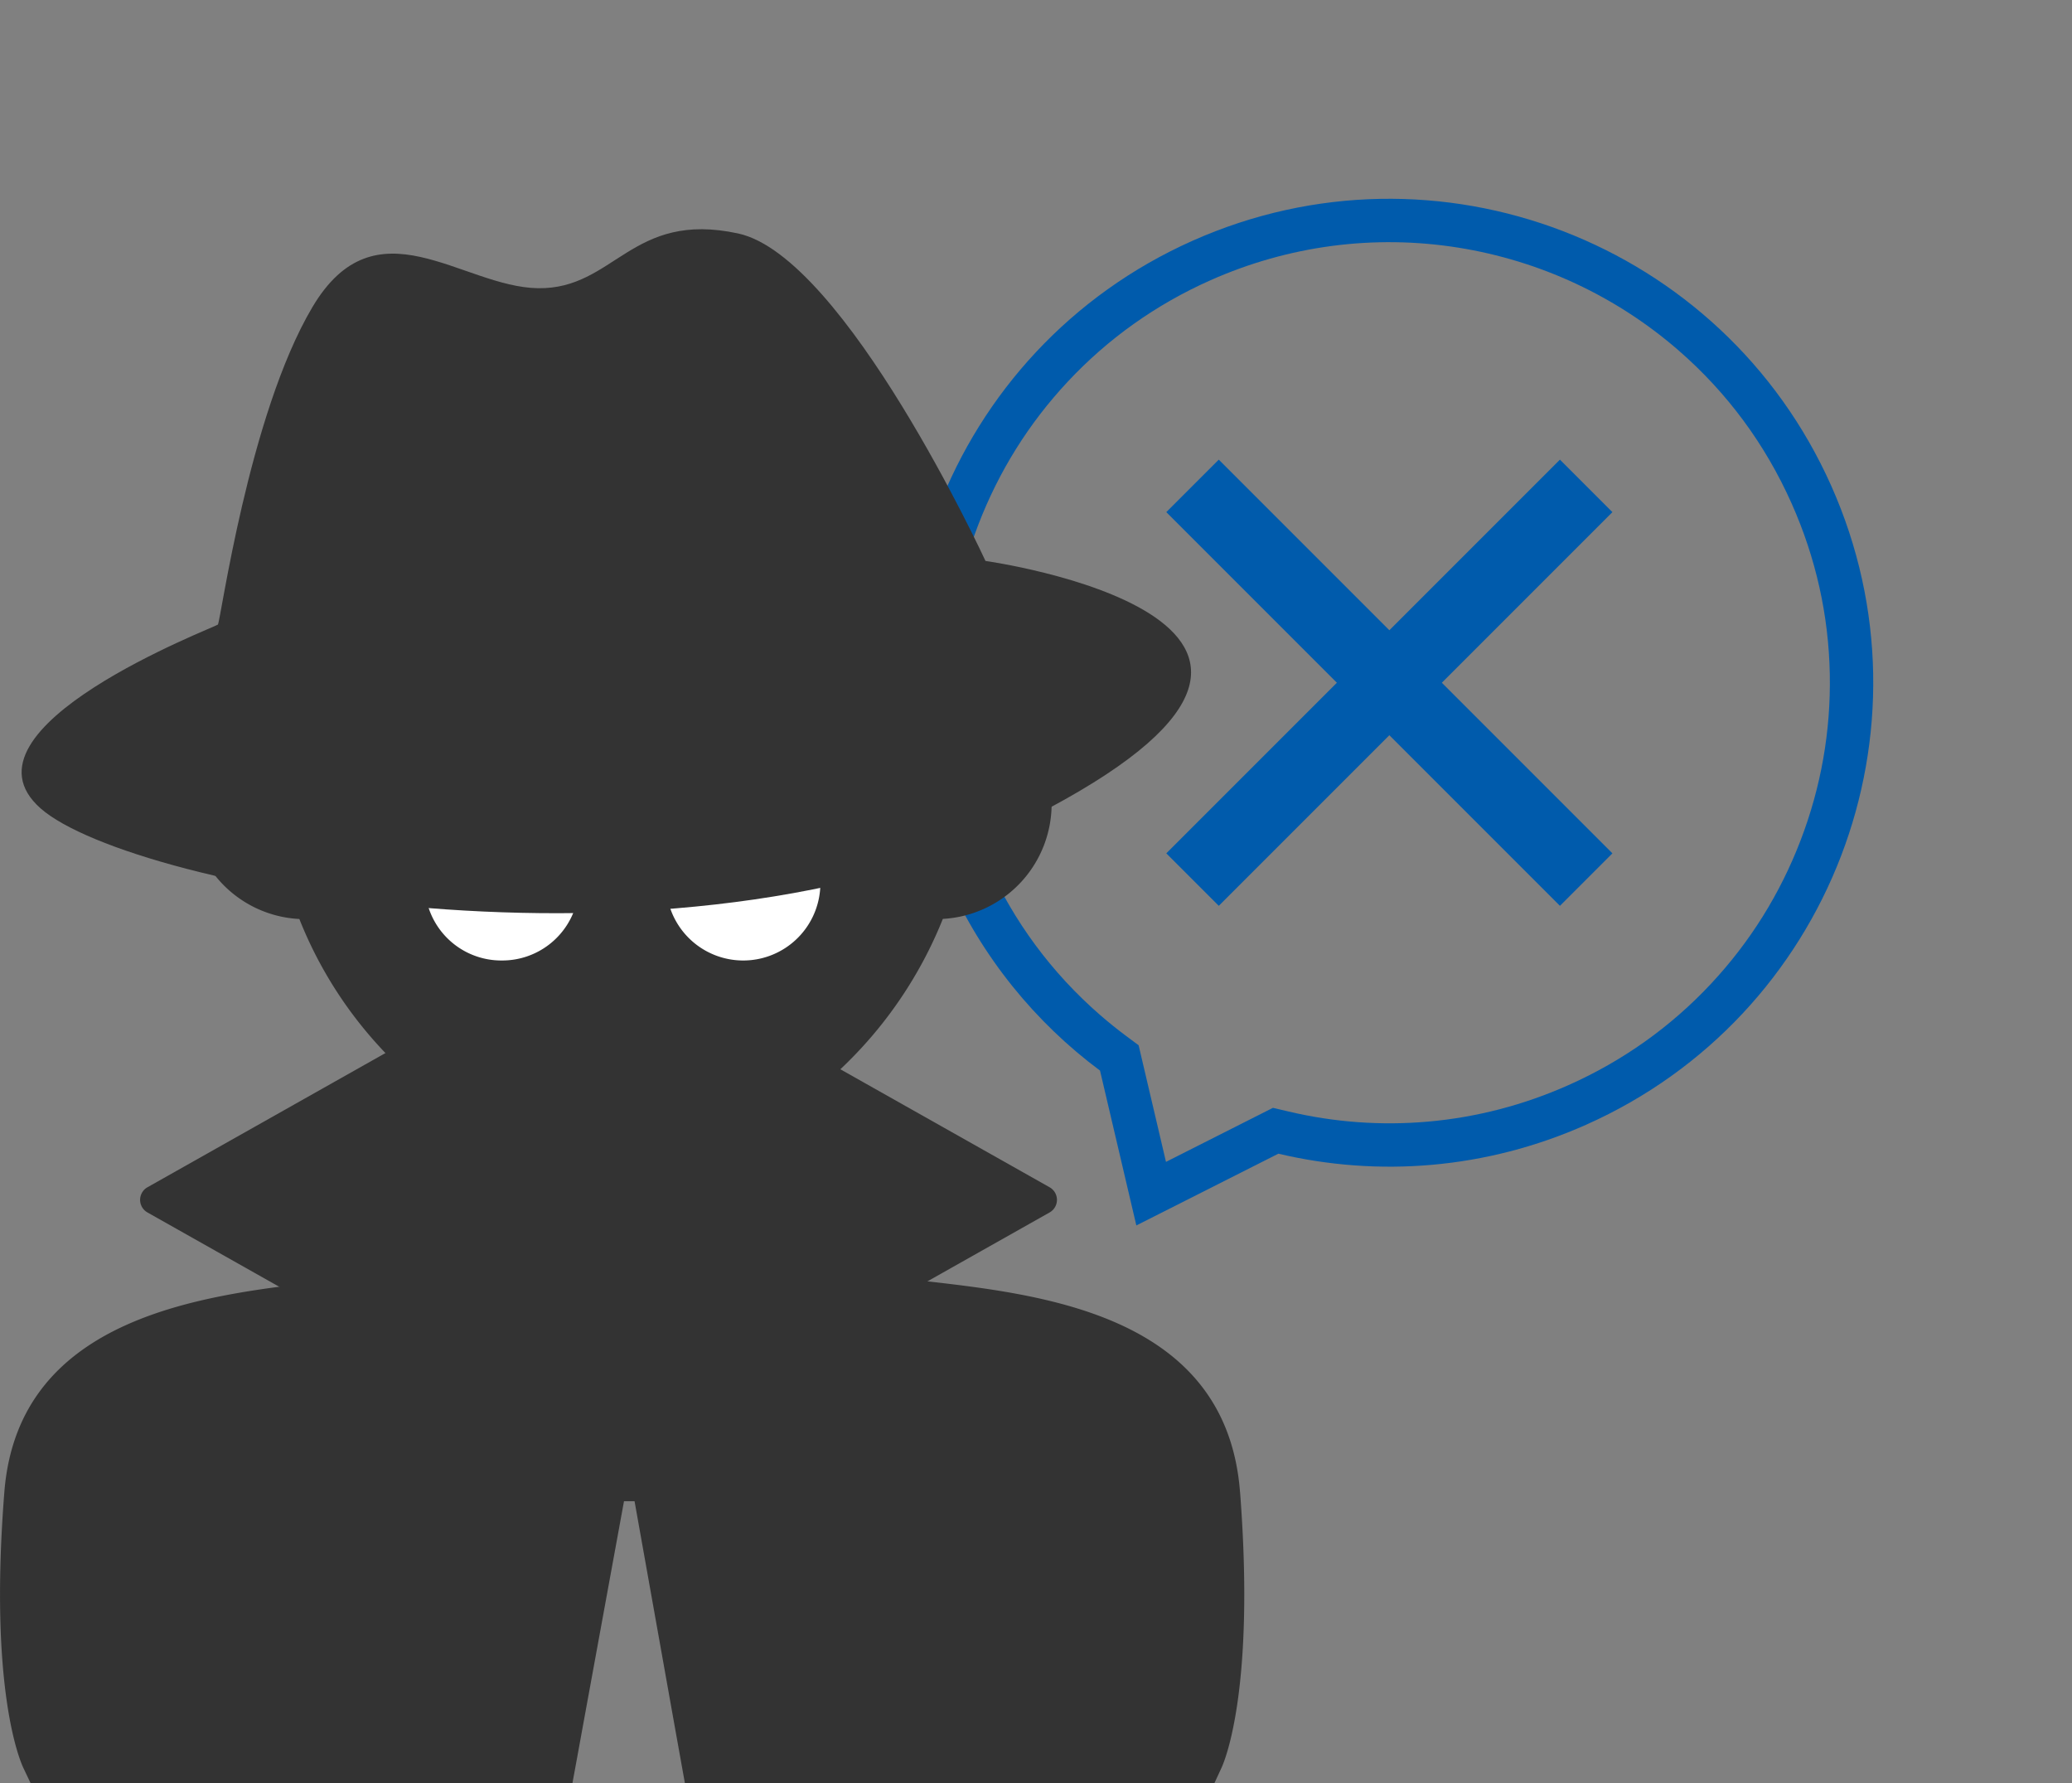
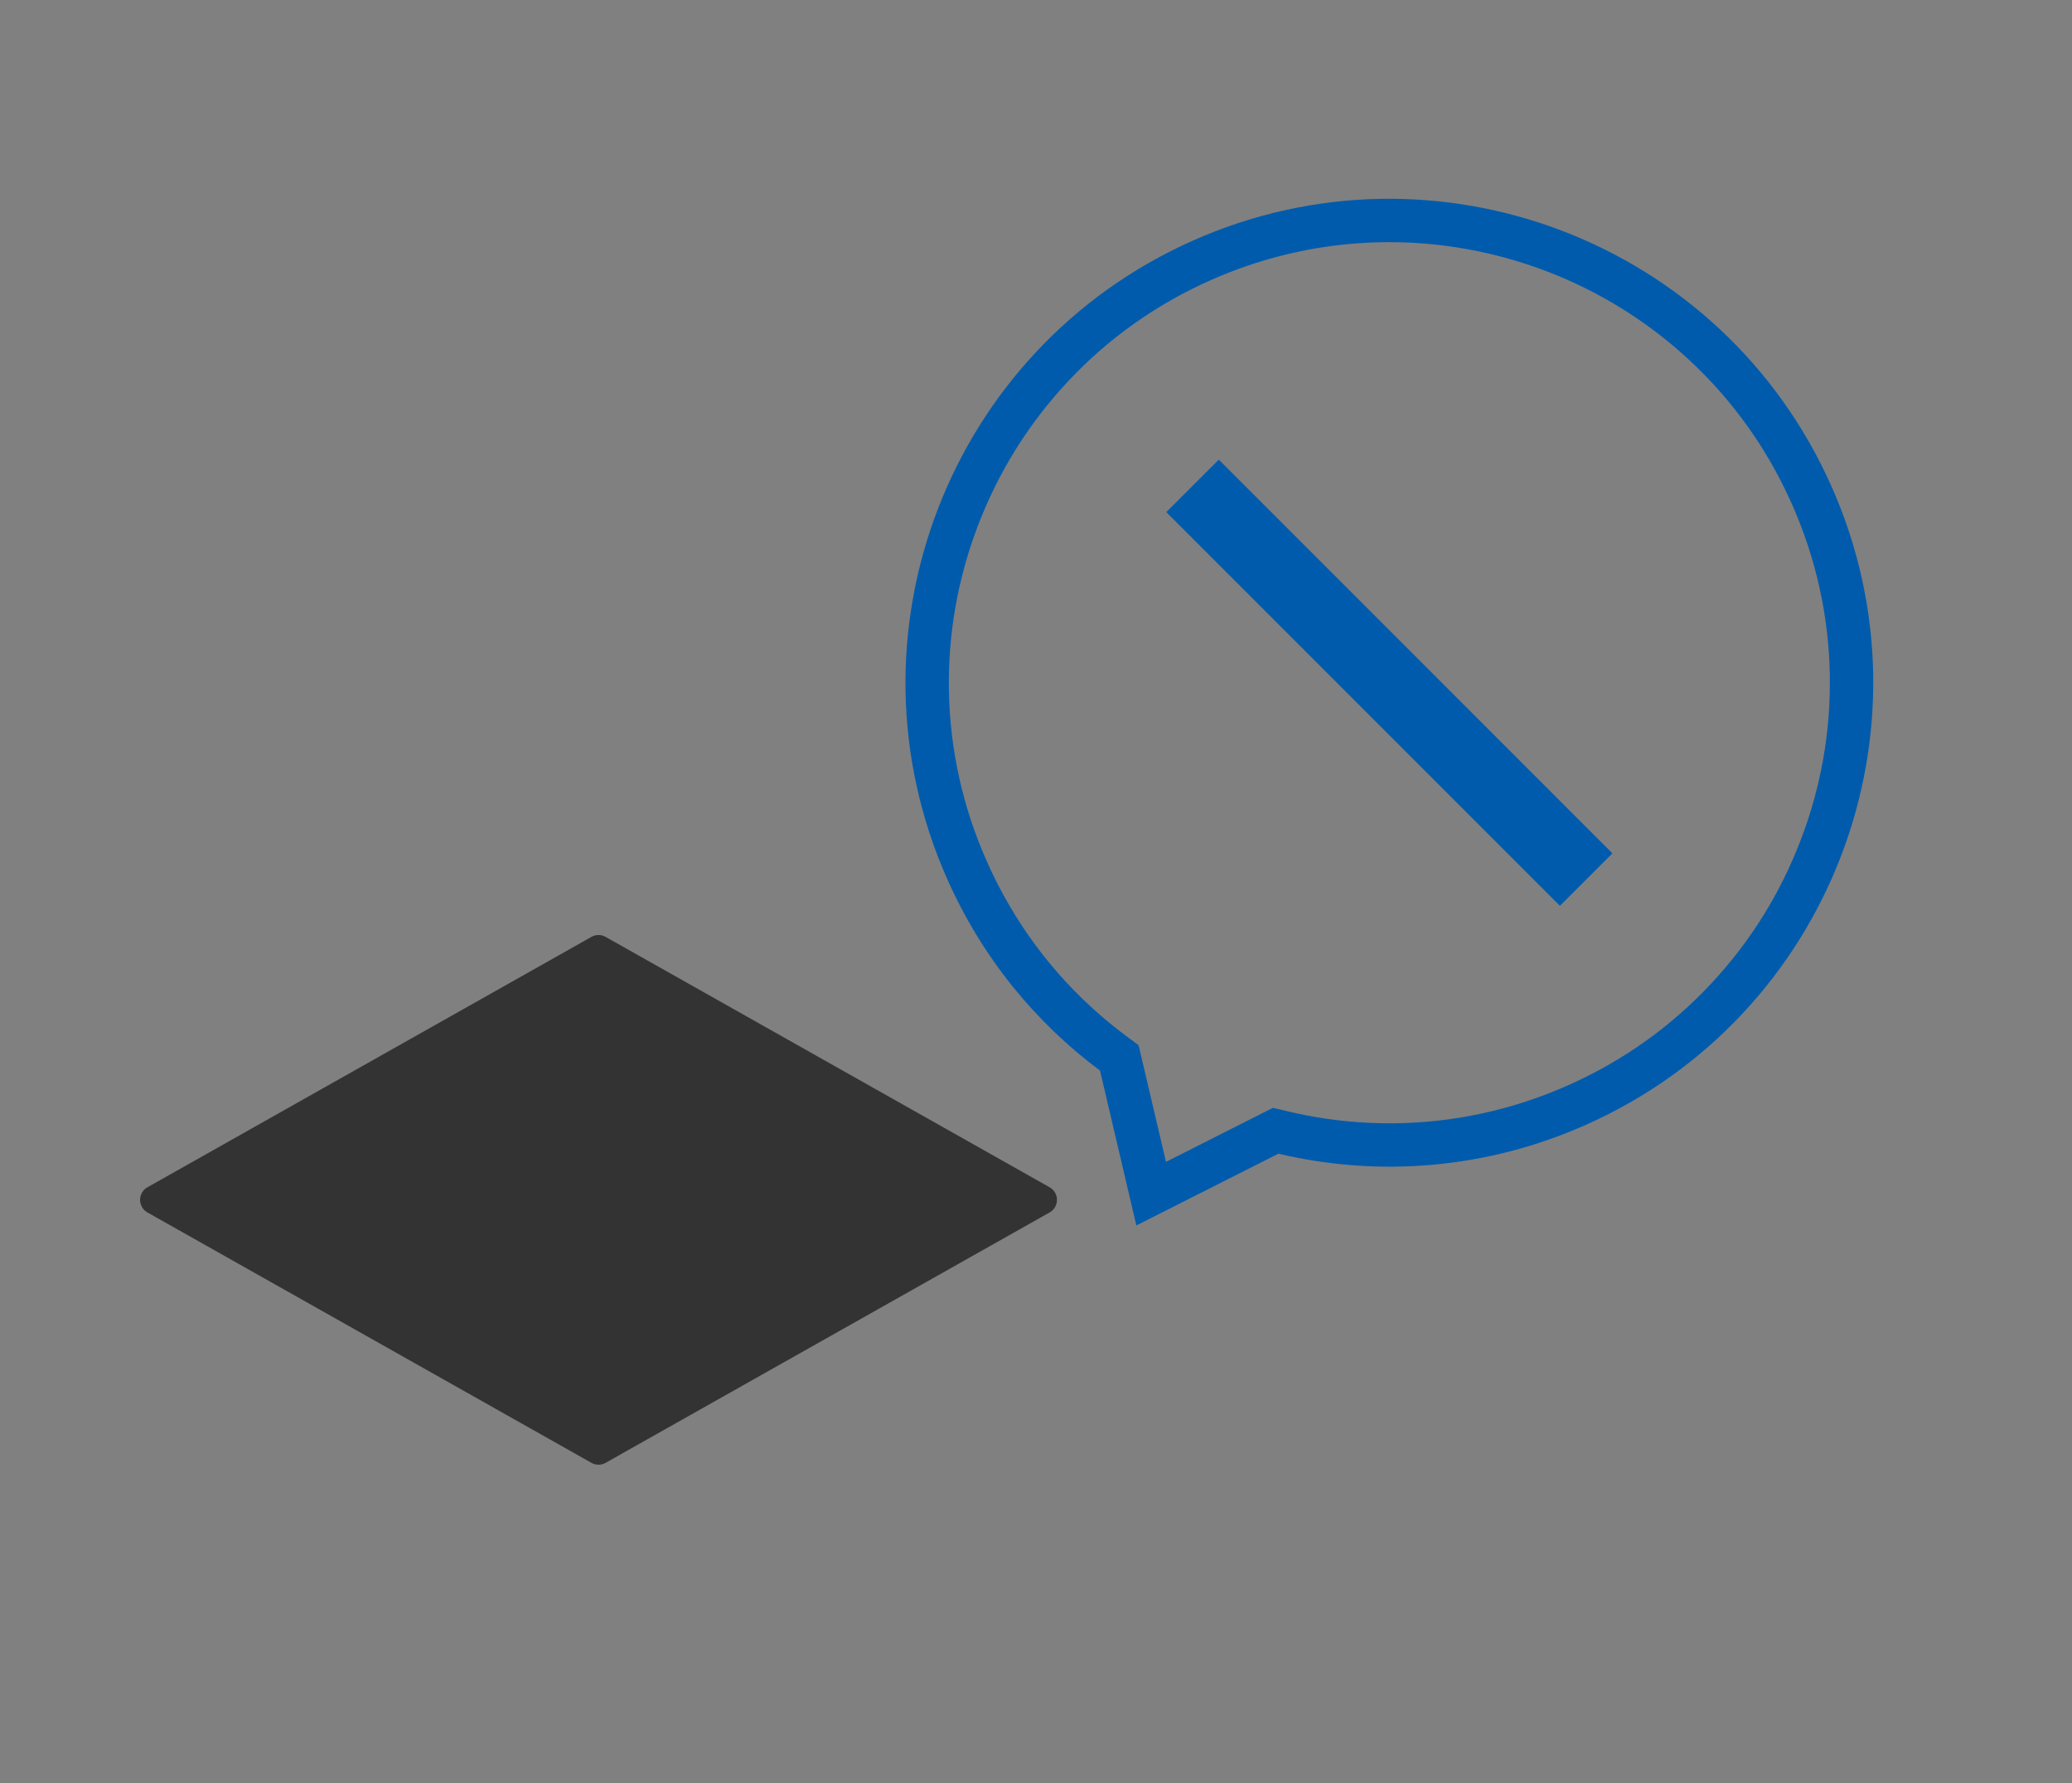
<svg xmlns="http://www.w3.org/2000/svg" width="143.321" height="123.342" viewBox="0 0 143.321 123.342">
  <rect x="0" y="0" width="143.321" height="123.342" fill="#808080" stroke="none" />
  <defs>
    <clipPath id="clip-path">
-       <rect id="長方形_647" data-name="長方形 647" width="28.853" height="20.75" fill="none" />
-     </clipPath>
+       </clipPath>
  </defs>
  <g id="icon" transform="translate(143.321) rotate(90)">
    <g id="合体_5" data-name="合体 5" transform="translate(0 50.52) rotate(-49)" fill="none">
      <path d="M35.964,66.845a33.479,33.479,0,1,1,13.081-3.757L44.886,73.279Z" stroke="none" />
      <path d="M 43.549 68.616 L 46.681 60.941 L 47.65 60.432 C 50.54 58.916 53.148 56.961 55.402 54.624 C 57.734 52.206 59.644 49.42 61.078 46.344 C 62.817 42.616 63.773 38.66 63.92 34.587 C 64.063 30.652 63.449 26.77 62.095 23.051 C 60.742 19.332 58.717 15.964 56.078 13.041 C 53.347 10.016 50.072 7.601 46.344 5.862 C 42.271 3.963 37.947 3 33.491 3 C 27.771 3 22.175 4.606 17.309 7.643 C 12.319 10.759 8.361 15.238 5.862 20.596 C 4.123 24.324 3.167 28.28 3.02 32.353 C 2.877 36.288 3.491 40.169 4.845 43.888 C 6.199 47.608 8.223 50.976 10.862 53.899 C 13.593 56.924 16.868 59.34 20.596 61.078 C 24.669 62.977 28.993 63.94 33.448 63.94 C 34.208 63.94 34.979 63.911 35.738 63.854 L 36.83 63.771 L 43.549 68.616 M 44.886 73.279 L 35.964 66.845 C 30.431 67.264 24.716 66.309 19.328 63.797 C 2.58 55.987 -4.667 36.077 3.143 19.328 C 10.953 2.579 30.862 -4.667 47.612 3.143 C 64.361 10.954 71.607 30.862 63.797 47.612 C 60.578 54.514 55.305 59.802 49.045 63.088 L 44.886 73.279 Z" stroke="none" fill="#005bac" />
    </g>
-     <rect id="長方形_949" data-name="長方形 949" width="38.507" height="5.134" transform="translate(35.419 31.789) rotate(45)" fill="#005bac" />
    <rect id="長方形_950" data-name="長方形 950" width="38.507" height="5.134" transform="translate(31.789 59.018) rotate(-45)" fill="#005bac" />
    <g id="icon_thift" transform="translate(15.853 143.321) rotate(-90)">
      <g id="icon-2" data-name="icon">
        <g id="不正者" transform="translate(0 4.477)">
          <g id="グループ_1587" data-name="グループ 1587" transform="translate(0 0)">
            <g id="グループ_920" data-name="グループ 920" transform="translate(0 0)">
              <g id="グループ_1798" data-name="グループ 1798">
-                 <path id="パス_1931" data-name="パス 1931" d="M100.192,31.538a7.966,7.966,0,0,0-1.9-1.367c.034-.773.084-1.538.084-2.327,0-.067-.011-.13-.011-.2a25.606,25.606,0,1,0-51.212-.1c0,.1-.011.2-.011.3,0,.792.043,1.554.081,2.327A7.939,7.939,0,0,0,50.5,45.135,28.65,28.65,0,0,0,61.835,58.8a19.511,19.511,0,0,0,1.788.952c.61.285,1.217.559,1.847.792a20.9,20.9,0,0,0,15.565-.4c.621-.264,1.236-.535,1.835-.857s1.2-.711,1.785-1.1A29.2,29.2,0,0,0,95.011,45.128a7.962,7.962,0,0,0,5.181-13.591" transform="translate(-29.794 -1.907)" fill="#333" />
                <path id="パス_1934" data-name="パス 1934" d="M61.107,57.449l-.018.024.145.522Z" transform="translate(-22.15 21.796)" fill="#005bac" />
                <path id="パス_1935" data-name="パス 1935" d="M72.081,49.309l-.149-.292.127.328Z" transform="translate(-17.573 18.197)" fill="#005bac" />
-                 <path id="パス_1936" data-name="パス 1936" d="M119.482,66.5c-.821-10.726-10.632-13.148-18.66-14.22-1.123-.15-2.211-.275-3.235-.391a49.958,49.958,0,0,1-5.477-.82,2.62,2.62,0,0,0-.041-.278l-.8-2.079-1.539-2.98a1.885,1.885,0,0,0-.512-.609,1.388,1.388,0,0,0-1.024-.381,1.872,1.872,0,0,0-.954.156c-.043.023-.091.02-.134.044l-1.653.925-8.218,4.6-.313.175-8.058-4.481-1.782-.992-.408-.23a2.417,2.417,0,0,0-1.461-.138c-.037,0-.073.006-.108.011a1.918,1.918,0,0,0-1.129,1.1l-1.92,4.884a2.306,2.306,0,0,0-.043.278,52.267,52.267,0,0,1-5.6.82c-8.534.949-21.447,2.384-22.405,14.611-1.068,13.553,1.065,18.525,1.308,19.05l.519,1.094H73.3l.351-1.913L74,82.82l2.87-15.693H77.6L80.4,82.82l.343,1.912.343,1.913H117.7l.506-1.094c.238-.525,2.322-5.5,1.278-19.05" transform="translate(-33.708 16.368)" fill="#333" />
              </g>
            </g>
          </g>
          <g id="グループ_1986" data-name="グループ 1986" transform="translate(27.891 38.099)">
            <g id="グループ_1984" data-name="グループ 1984" transform="translate(0 0)" clip-path="url(#clip-path)">
              <path id="パス_2039" data-name="パス 2039" d="M.808,0A5.148,5.148,0,0,0,0,2.748,5.292,5.292,0,0,0,5.333,8a5.31,5.31,0,0,0,5.191-4.081Z" transform="translate(1.492 -0.001)" fill="#fff" />
              <path id="パス_2040" data-name="パス 2040" d="M22.577,0a5.148,5.148,0,0,1,.808,2.748A5.337,5.337,0,0,1,12.861,3.917Z" transform="translate(5.469 -0.001)" fill="#fff" />
            </g>
          </g>
        </g>
-         <path id="パス_930118" data-name="パス 930118" d="M267.791,364.256s-9.718-21.05-17.108-22.648-8.539,3.862-13.835,3.786-11.216-6.132-15.627,1.33-6.339,21.754-6.526,21.935-18.555,7.157-12.262,12.71,45.237,13.075,69.722,0S267.791,364.256,267.791,364.256Z" transform="translate(-199.625 -341.314)" fill="#333" />
        <path id="多角形_205" data-name="多角形 205" d="M32.254.277a1,1,0,0,1,.982,0L63.946,17.593a1,1,0,0,1,0,1.742L33.236,36.651a1,1,0,0,1-.982,0L1.545,19.335a1,1,0,0,1,0-1.742Z" transform="translate(8.655 48.666)" fill="#333" />
      </g>
    </g>
  </g>
</svg>